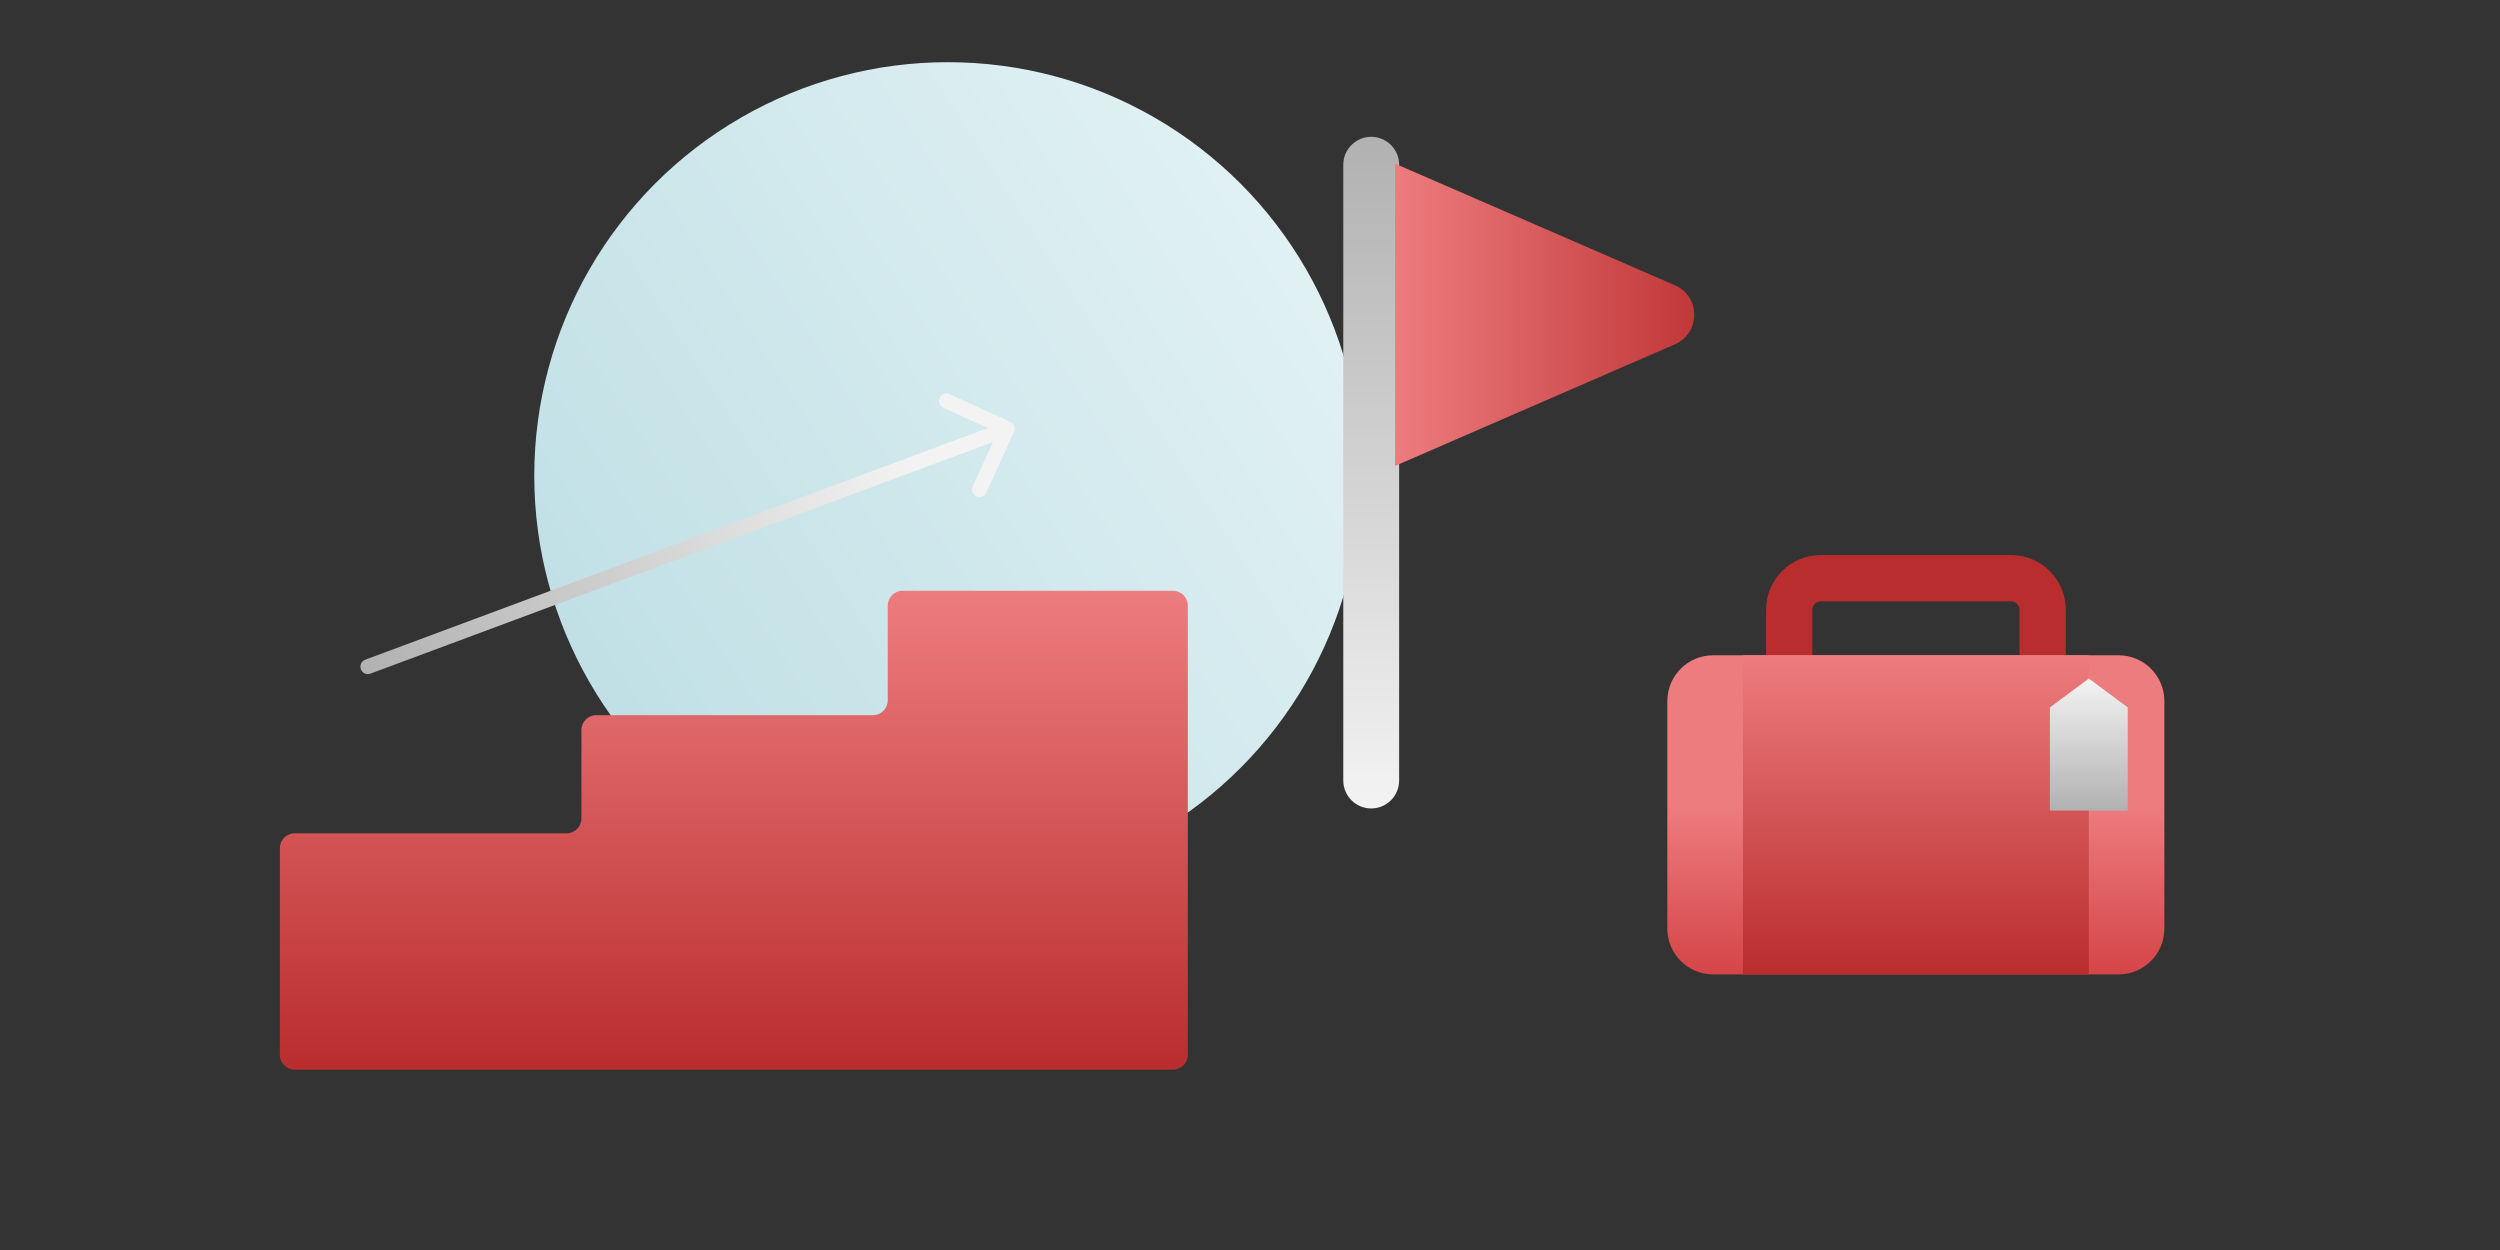
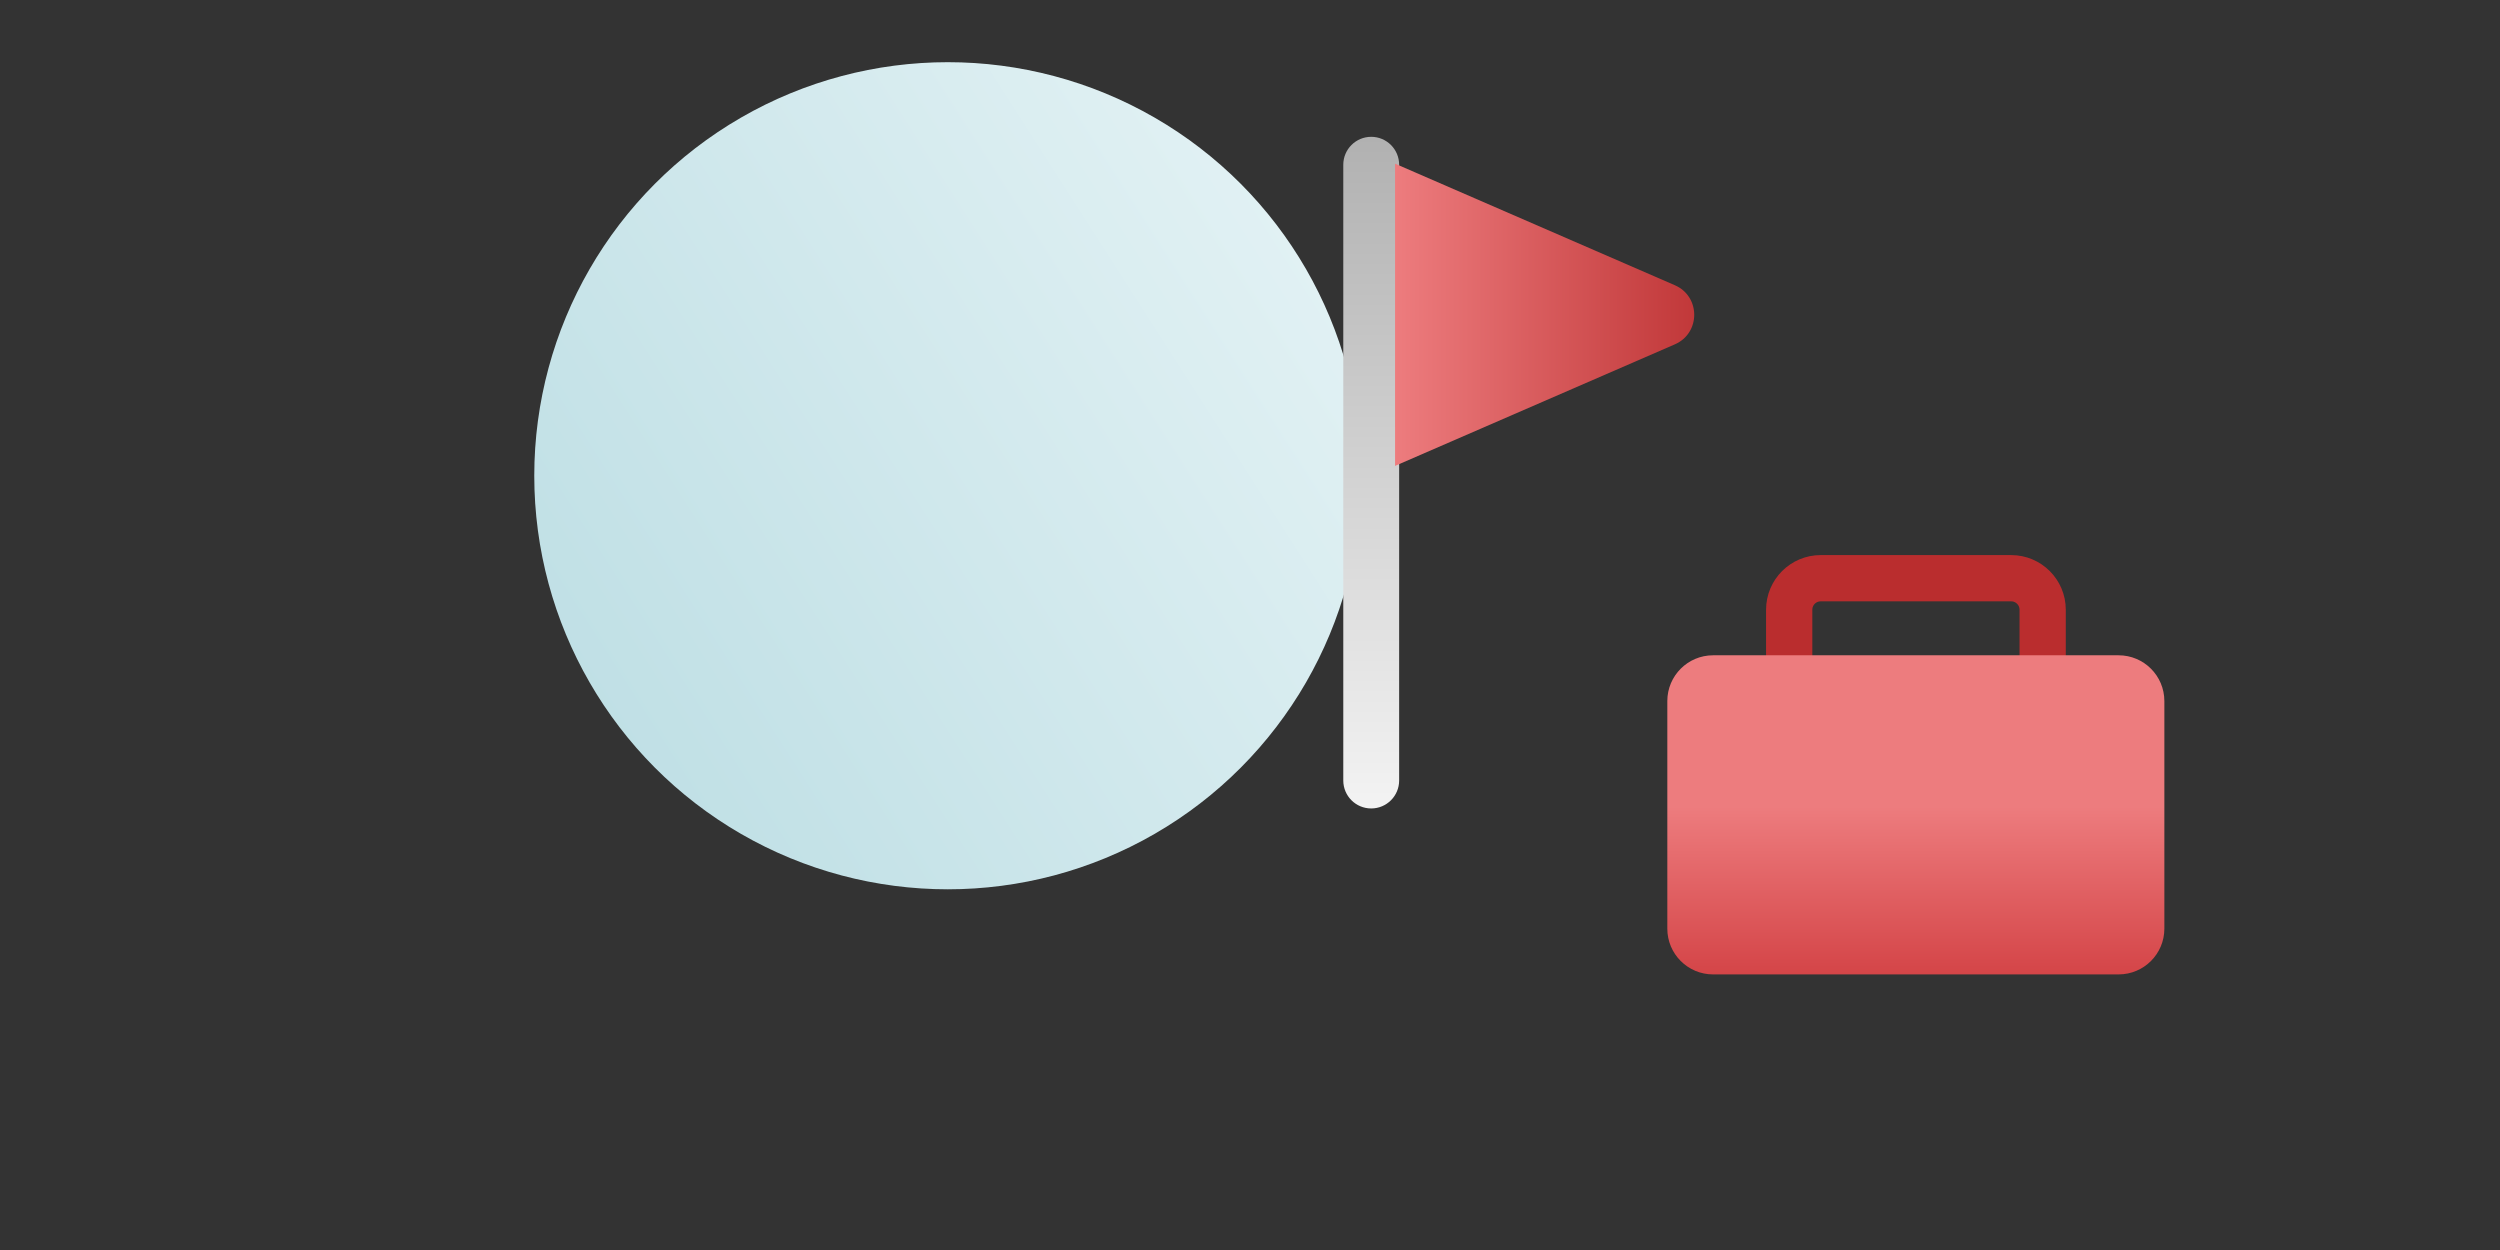
<svg xmlns="http://www.w3.org/2000/svg" width="402" height="201" viewBox="0 0 402 201" fill="none">
  <rect x="0" y="0" width="402" height="201" fill="#333333" stroke="none" />
  <circle cx="152.41" cy="76.5" r="66.5" fill="url(#paint0_linear_6602_99357)" />
  <path d="M216 26.491C216 24.011 218.011 22 220.491 22C222.971 22 224.982 24.011 224.982 26.491V125.509C224.982 127.989 222.971 130 220.491 130C218.011 130 216 127.989 216 125.509V26.491Z" fill="url(#paint1_linear_6602_99357)" />
  <path d="M224.324 26.318L224.324 74.918L269.313 55.373C273.471 53.566 273.471 47.67 269.313 45.863L224.324 26.318Z" fill="url(#paint2_linear_6602_99357)" />
-   <path d="M191.002 153.999C191.002 154 191.002 154 191.001 154C191 154 191 154 191 154.001V169.609C191 170.929 189.929 172 188.609 172H47.391C46.071 172 45 170.929 45 169.609V136.391C45 135.071 46.071 134 47.391 134H91.101C92.422 134 93.492 132.929 93.492 131.609V117.391C93.492 116.071 94.563 115 95.883 115H140.359C141.679 115 142.75 113.929 142.75 112.609V97.391C142.75 96.071 143.821 95 145.141 95H188.611C189.931 95 191.002 96.071 191.002 97.391V153.999Z" fill="url(#paint3_linear_6602_99357)" />
  <path d="M287.703 115.394V98.04C287.703 95.246 289.972 92.977 292.766 92.977H323.395C326.189 92.977 328.459 95.246 328.459 98.04V115.394" stroke="#BA2D2E" stroke-width="7.438" stroke-miterlimit="10" />
  <path d="M340.67 105.371H275.464C271.4 105.371 268.105 108.666 268.105 112.73V149.327C268.105 153.391 271.4 156.686 275.464 156.686H340.67C344.735 156.686 348.029 153.391 348.029 149.327V112.73C348.029 108.666 344.735 105.371 340.67 105.371Z" fill="url(#paint4_linear_6602_99357)" />
-   <path d="M335.883 105.371H280.266V156.686H335.883V105.371Z" fill="url(#paint5_linear_6602_99357)" />
-   <path d="M342.139 130.346H329.625V113.753L335.882 109.109L342.139 113.753V130.346Z" fill="url(#paint6_linear_6602_99357)" />
-   <path d="M58.731 106.079C58.113 106.309 57.798 106.997 58.028 107.616C58.258 108.235 58.947 108.55 59.565 108.32L59.148 107.199L58.731 106.079ZM163.061 69.436C163.336 68.836 163.072 68.126 162.471 67.851L152.687 63.373C152.086 63.099 151.377 63.363 151.102 63.963C150.827 64.564 151.091 65.273 151.691 65.548L160.389 69.528L156.409 78.226C156.134 78.826 156.398 79.536 156.999 79.811C157.599 80.085 158.308 79.821 158.583 79.221L163.061 69.436ZM59.148 107.199L59.565 108.32L162.391 70.059L161.974 68.939L161.557 67.818L58.731 106.079L59.148 107.199Z" fill="url(#paint7_linear_6602_99357)" />
  <defs>
    <linearGradient id="paint0_linear_6602_99357" x1="218.91" y1="-4.825" x2="20.141" y2="122.489" gradientUnits="userSpaceOnUse">
      <stop stop-color="#E9F5F7" />
      <stop offset="1" stop-color="#AFD7DE" />
    </linearGradient>
    <linearGradient id="paint1_linear_6602_99357" x1="220.483" y1="22" x2="220.483" y2="130" gradientUnits="userSpaceOnUse">
      <stop stop-color="#B1B1B1" />
      <stop offset="1" stop-color="#F3F3F3" />
    </linearGradient>
    <linearGradient id="paint2_linear_6602_99357" x1="224.324" y1="50.618" x2="280.257" y2="50.618" gradientUnits="userSpaceOnUse">
      <stop stop-color="#ED7C7E" />
      <stop offset="1" stop-color="#BA2D2E" />
    </linearGradient>
    <linearGradient id="paint3_linear_6602_99357" x1="117.884" y1="95.246" x2="117.884" y2="171.767" gradientUnits="userSpaceOnUse">
      <stop stop-color="#ED7C7E" />
      <stop offset="1" stop-color="#BA2D2E" />
    </linearGradient>
    <linearGradient id="paint4_linear_6602_99357" x1="308.067" y1="129.704" x2="308.067" y2="164.465" gradientUnits="userSpaceOnUse">
      <stop stop-color="#ED7C7E" />
      <stop offset="1" stop-color="#CD3538" />
    </linearGradient>
    <linearGradient id="paint5_linear_6602_99357" x1="308.074" y1="105.371" x2="308.074" y2="156.686" gradientUnits="userSpaceOnUse">
      <stop stop-color="#ED7C7E" />
      <stop offset="1" stop-color="#BA2D2E" />
    </linearGradient>
    <linearGradient id="paint6_linear_6602_99357" x1="335.978" y1="109.109" x2="335.978" y2="130.346" gradientUnits="userSpaceOnUse">
      <stop stop-color="#F3F3F3" />
      <stop offset="1" stop-color="#B1B1B1" />
    </linearGradient>
    <linearGradient id="paint7_linear_6602_99357" x1="141.961" y1="65.821" x2="61.835" y2="114.485" gradientUnits="userSpaceOnUse">
      <stop stop-color="#F3F3F3" />
      <stop offset="1" stop-color="#B1B1B1" />
    </linearGradient>
  </defs>
</svg>